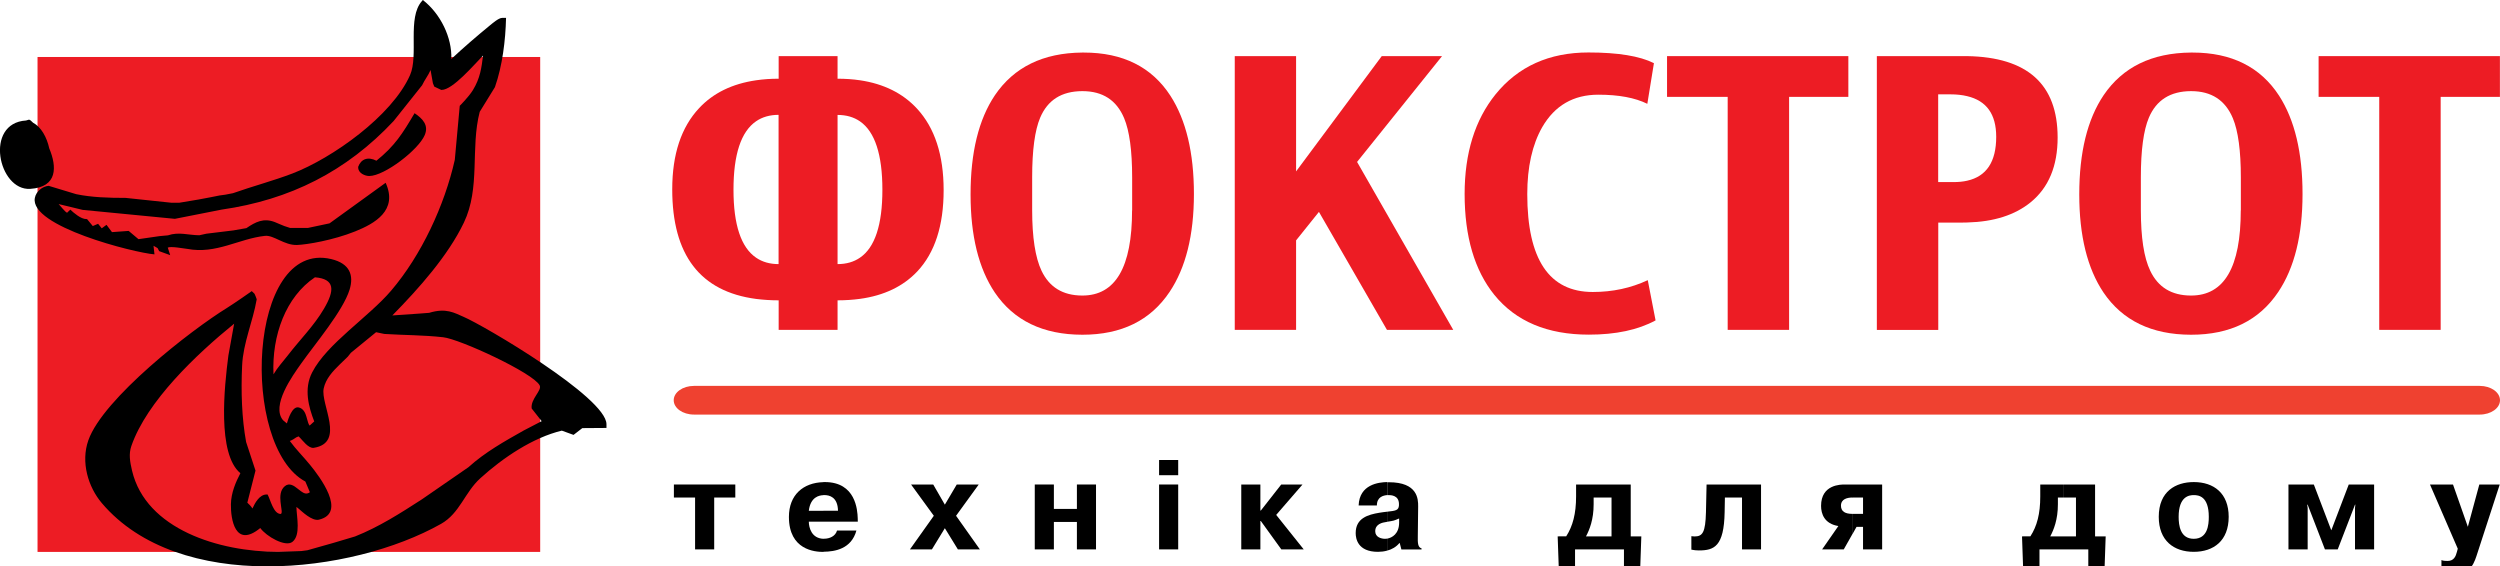
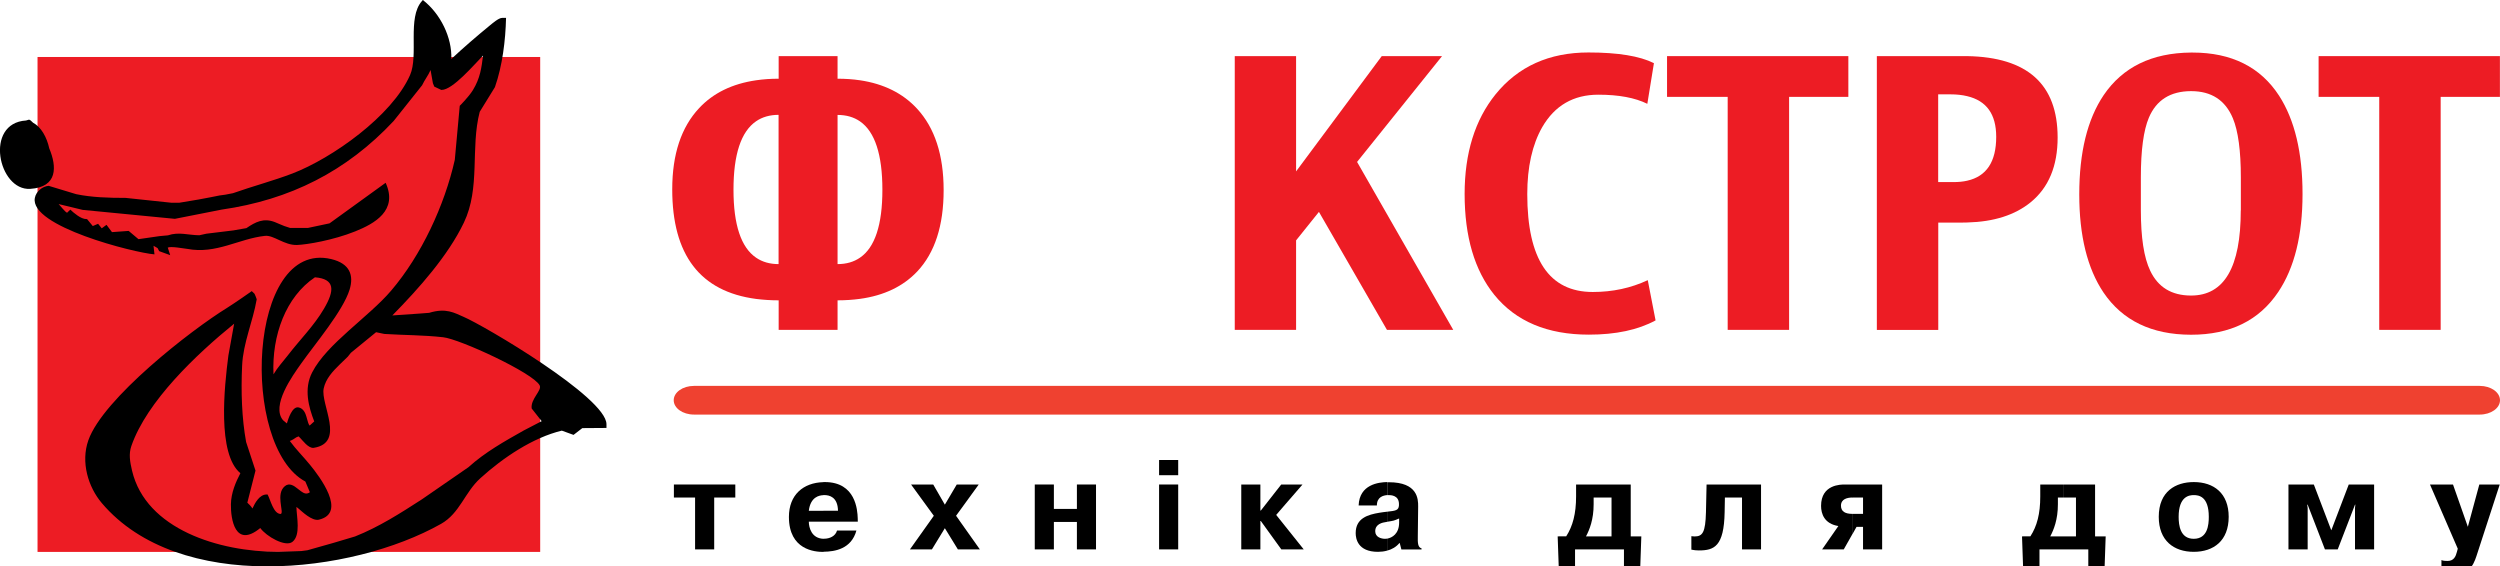
<svg xmlns="http://www.w3.org/2000/svg" version="1.1" id="Layer_1" x="0px" y="0px" viewBox="0 0 2877.7 652" style="enable-background:new 0 0 2877.7 652;" xml:space="preserve">
  <style type="text/css">
	.st0{fill:#ED1C24;}
	.st1{fill:#EF4130;}
</style>
  <g>
    <g>
      <g>
        <rect x="43.2" y="65.6" class="st0" width="578.6" height="569.7" />
        <path class="st0" d="M332.5,350.4" />
      </g>
      <g>
        <path d="M581.2,19.2" />
-         <path d="M425,202.6c-4.5,0-12.7-3-12.7-9.9V192c3.3-9,11.2-12,21-7c21.2-17.1,30-31.1,43.9-54.7c9.5,6.4,16.5,13.9,11.7,25.2     C481.7,172.5,442.5,202.6,425,202.6z" />
        <path d="M38.1,141.3c9.2,4.8,15.8,16.6,18.6,29.5c8.8,21,9.9,44.6-21.9,46.6c-36.8,2.3-53.2-75.7-4.8-78.7l3.4-1     C34.5,137.9,36.1,139.2,38.1,141.3z M519.5,67.9c14.2-13.3,29.6-26.5,44.7-38.9c2.9-2.3,9.8-8.4,13.8-8.4h4.5     c-0.6,25.9-4.2,55.2-12.8,79.7l-17.5,28.4c-10.9,42,1.1,87.3-18.3,127.7c-18.1,37.8-51.7,75.6-82.3,106.7l30.6-2.1l11.8-0.9     c19.6-6,29.1,0.1,39.6,4.6c23.1,9.8,164.5,92.8,164.5,123.6v4.3l-27.8,0.2l-10.1,7.8l-13.5-4.9c-33.3,8-67.7,31.1-93.8,54.8     c-18.1,16.4-23.5,40.2-45.2,52.5c-102.8,58-301.9,80.5-390.5-23.9c-15.7-18.5-24.4-47.1-15.5-72.3     c16.9-48,117.9-126.7,159.8-152.5c4.6-2.9,11.6-7.6,17.4-11.6l10.9-7.6l3.2,3.1c1,2.1,1.8,4.2,2.5,6.3     c-4.4,25.7-15.6,50.1-16.8,76.3c-1.4,30-0.4,60.6,4.6,88l10.8,32.9l-9.4,36.9c2.1,1.9,4.3,4.2,5.9,6.7     c2.9-6.4,8.1-16.1,16.3-16.1h1.1c3.4,6.2,6.7,22.1,14.9,22.4c2.5,0.1,0.8-6.9,0.7-8.3l-0.7-5.7c-0.5-5.6-0.7-13.3,5-18     c5.2-4.3,10.6-0.4,14.7,2.9l3.6,2.8c3.8,2.8,6.8,4,10.5,1.3l-5.2-12.3C276.2,514,285,275.5,381.2,298.2     c21.5,5.1,26.3,18.6,21.2,35.2c-7.6,24.6-39.6,62.2-55.7,85c-10.1,14.2-34.9,48.7-20.9,65.3l4.4,3.7c1.5-4.9,6.1-20.2,13.7-18.4     c5.6,1.3,7.7,6.8,8.8,10.6l1.1,3.9c0.5,1.9,1.3,4.9,2.6,6.4l5.3-4.8c-6.4-16.6-12.2-37.4-2.4-56.4c16.9-33,65.2-63.9,90.9-94.1     c34.9-40.9,61.5-98.2,73.3-150.6l5.7-62.2c0,0,10.3-10.2,15.1-18c8.5-13.8,10-26.1,11.7-39.8c-10.4,10.5-34.8,39.5-47.7,39.5     h-0.4l-8-3.8l-1.6-3.9l-2.7-15.2c-2.6,6.2-6.9,11.4-9.7,17.5l-32.8,41.2C398.8,197.3,333.8,230,255,241.3l-53.7,10.6L95.2,241.6     l-27.7-6.7c2.3,2.3,7.1,8.8,9.7,10l3.7-3.6c4.2,3.9,12.2,10.9,18.6,10.9h0.7l6.6,8l6.1-2.6l4.2,5.2l5.5-4l6.3,8.4l19.2-1.4     l11.3,9.5l24.2-3.5l9.7-0.9c12.7-4.3,23.5-0.2,36.1-0.1l8.2-1.8l31.1-3.8l14.9-2.6c10.6-7.2,19.9-12,32.9-6.9l5.2,2.2     c3.4,1.5,7.3,3.1,12.3,4.5l20.3,0l25-5.3c7.3-5.2,64.6-46.7,64.6-46.7c14.5,32-12.8,47-35.2,56c-25.2,10.1-55.4,15.2-66.9,15.6     c-14.7,0.4-26.8-11.6-36.8-10.5c-30.3,3.3-56.1,21.3-89.4,15c-4-0.4-18.9-3.3-22.5-1.5l2.8,8.7l-12.7-4.6l-1.8-3.5l-4.7-2.7     l1.1,9.9c-23.5-1.9-144.1-32.3-137.7-65c1.4-7.4,8.6-13.3,15.9-13.9l31.7,9.6c17.7,3.7,37.1,4.3,57,4.3l52.8,5.6l8.7,0l22.1-3.7     l14.9-2.8l9.5-1.9l6.6-0.9l8.8-1.7c22-7.8,47.1-14.5,68.5-22.7c45.8-17.6,114.7-66.3,135.4-113.3c10-22.8-3.4-65.9,13.6-85.1     l1.1-1.3C507.1,15.8,520.5,43.4,519.5,67.9z M341.2,583.5c0.1,11,5.4,32.5-4.7,40.3c-8.2,6.2-30.1-6.5-36.9-16     c-29,23.8-34.1-10.3-33.8-27.4c0.2-13.1,5.6-25.6,10.9-35.7c-26.8-22.2-18.5-99.5-13.8-135.5l6.6-36.6     c-43.6,35.4-100.5,89.4-118.3,140.8c-3.2,9.2-1.6,18.1,0.8,28.4c16,67.6,100.5,93.4,167.9,93.4l27-0.9l6.9-0.9l29.7-8.4l25.2-7.5     c27.4-10.9,52-26.6,76.9-42.7l53.6-37c19-17.2,41.5-29.8,63.7-42.3l20.6-10.7L612,470.2c-1.5-11,12.2-20.8,9.2-26.6     c-7.4-14.3-91.9-53.3-111.1-55.4c-23.6-2.6-44-2.3-67.7-3.8l-9.5-2l-29,23.7l-3.6,4.5l-9.2,8.9c-8.2,8-16.1,16.5-18.5,27.6     c-3.9,18.2,25.4,62.6-11.5,68.4c-6.1,0.9-13.1-9-15.5-11.3l-1.9-1.9l-2.6,1.1c-2.3,1.6-4.7,3.2-7.5,4.2     c7,9.6,15.6,18.1,23.2,27.4c10.9,13.3,43,55.4,10.3,63.2c-8.1,1.9-19.6-9.6-23.5-12.8L341.2,583.5z M331.2,409.2     c13.8-18,30.2-34.1,41.7-53.8c12.5-21.2,12.9-34.3-10.4-36.2c-33.5,22.5-49.7,66.8-47.7,111.7C319.8,422.5,325,417.2,331.2,409.2     z M38.4,163.4l2.1,6.1l-21.7,18.1c-1.2-19.9-3.4-19,13.7-35.4C34.9,155.8,36.9,159.3,38.4,163.4z" />
      </g>
    </g>
    <path class="st0" d="M1055.6,125.1c-16.3-17.7-38.2-28.6-65.7-32.7c-8.1-1.2-16.7-1.8-25.8-1.8v-26h-67.8v26   c-9.1,0-17.7,0.6-25.9,1.8c-27.5,4-49.3,14.6-65.6,32c-20.7,22.1-31,53.2-31,93.6c0,75.6,32.2,117.6,96.6,126.1   c8.1,1,16.7,1.6,25.9,1.6v34h67.8v-34c9.1,0,17.7-0.6,25.8-1.7c27.8-3.8,49.7-14.4,65.9-31.5c20.3-21.6,30.4-52.8,30.4-93.6   C1086.2,178.5,1076,147.2,1055.6,125.1z M896.2,304c-10.1,0-18.8-2.5-25.9-7.4c-17.3-11.8-26-37.9-26-78.2c0-40.7,8.7-66.9,26-78.8   c7.1-4.9,15.8-7.4,25.9-7.4V304z M989.9,296.6c-7.1,4.9-15.7,7.4-25.8,7.4V132.3c10.1,0,18.7,2.5,25.8,7.4   c17.2,11.9,25.8,38.2,25.8,78.8C1015.7,258.8,1007.1,284.9,989.9,296.6z" />
-     <path class="st0" d="M1347.3,110.3c-21.5-33.2-54.8-49.8-99.7-49.8c-0.7,0-1.2,0-1.9,0c-45.1,0.4-78.5,16.8-100.4,49   c-18.8,27.9-28.1,66-28.1,114.3c0,47.6,9.3,85.2,27.9,112.9c21.9,32.3,55.4,48.5,100.6,48.6c0.1,0,0.2,0,0.3,0   c44.9,0,78.3-16.4,100.3-49.3c18.6-27.8,28-65.3,28-112.7C1374.3,175.8,1365.2,138.1,1347.3,110.3z M1303.1,242.3   c0,65.3-19.1,97.9-57.2,97.9c-0.1,0-0.2,0-0.3,0c-22.2-0.1-37.7-9.6-46.7-28.5c-7.2-15.2-10.8-38.4-10.8-69.8V204   c0-31.2,3.1-54,9.2-68.5c8.6-20.3,24.6-30.5,48.4-30.6c0.1,0,0.2,0,0.3,0c23.3,0,39.3,10.4,48,31.2c6.1,14.6,9.2,37.4,9.2,68.3   V242.3z" />
    <polygon class="st0" points="1562.1,186.4 1659.9,64.6 1590.5,64.6 1491.9,197.3 1491.9,64.6 1421.3,64.6 1421.3,379.7    1491.9,379.7 1491.9,276.7 1518.2,243.9 1596.5,379.7 1672.8,379.7  " />
    <path class="st0" d="M1905.7,368.8c-20.3,11-45.9,16.4-76.8,16.4c-47.8,0-84.1-15.3-108.9-45.9c-22.7-28.2-34.1-66.9-34.1-116   c0-47.1,11.9-85.3,35.6-114.7c26-32.1,61.7-48.2,107-48.2c33.9,0,59,4.1,75.3,12.3l-7.6,46.8c-14.2-7-32.9-10.5-56.4-10.5   c-28.7,0-50.2,12.5-64.6,37.4c-11.4,20-17.2,45.7-17.2,77c0,75.1,25.2,112.7,75.4,112.7c22.8,0,43.8-4.5,63.3-13.6L1905.7,368.8z" />
    <polygon class="st0" points="2127.6,111.5 2059.4,111.5 2059.4,379.7 1988.7,379.7 1988.7,111.5 1918.9,111.5 1918.9,64.6    2127.6,64.6  " />
    <path class="st0" d="M2264.4,64.6c-1.4,0-2.8,0-4.1,0h-99.9v315.2h70.7V256.2h28c1.8,0,3.6,0,5.4-0.1c30.7-0.8,55-8.6,73-23.3   c20.7-16.9,31-41.8,31-74.5C2368.5,97,2333.8,65.8,2264.4,64.6z M2264.4,208c-4.7,1.1-10,1.6-15.8,1.6H2231v-101h14.1   c7.1,0,13.6,0.7,19.3,2.1c22.3,5.3,33.4,20.8,33.4,46.8C2297.8,186.1,2286.7,203,2264.4,208z" />
    <path class="st0" d="M2623.5,110.3c-21.5-33.2-54.8-49.8-99.7-49.8c-0.7,0-1.3,0-1.9,0c-45.1,0.4-78.5,16.8-100.4,49   c-18.8,27.9-28.1,66-28.1,114.3c0,47.6,9.3,85.2,27.9,112.9c21.9,32.3,55.4,48.5,100.6,48.6c0.1,0,0.1,0,0.3,0   c44.9,0,78.3-16.4,100.3-49.3c18.6-27.8,27.9-65.3,27.9-112.7C2650.4,175.8,2641.4,138.1,2623.5,110.3z M2579.3,242.3   c0,65.3-19,97.9-57.2,97.9c-0.1,0-0.2,0-0.3,0c-22.2-0.1-37.7-9.6-46.7-28.5c-7.3-15.2-10.8-38.4-10.8-69.8V204   c0-31.2,3.1-54,9.2-68.5c8.6-20.3,24.7-30.5,48.4-30.6c0.1,0,0.1,0,0.3,0c23.3,0,39.3,10.4,48,31.2c6.1,14.6,9.2,37.4,9.2,68.3   V242.3z" />
    <polygon class="st0" points="2877.6,111.5 2809.4,111.5 2809.4,379.7 2738.7,379.7 2738.7,111.5 2668.9,111.5 2668.9,64.6    2877.6,64.6  " />
    <g>
      <path class="st1" d="M798.8,444.2c-12.9,0-23.3,7.4-23.3,16.5c0,9.1,10.4,16.5,23.3,16.5h2055.6c12.9,0,23.3-7.4,23.3-16.5    c0-9.1-10.4-16.5-23.3-16.5H798.8z" />
    </g>
    <polygon points="800.1,572.7 800.1,632.4 822.1,632.4 822.1,572.7 846.4,572.7 846.4,557.7 775.7,557.7 775.7,572.7  " />
    <path d="M963.5,610.7c-1.9,6.6-8.6,9.4-14.9,9.4c-0.3,0-0.6,0-0.9,0v15c13.6-0.1,32.3-3.3,38.1-24.4H963.5L963.5,610.7z    M947.8,600.5h39.6l-0.1-4.1c-0.3-9.2-2.2-41.5-37.9-41.5c-0.6,0-1.1,0-1.6,0v15c0.5,0,0.9,0,1.3,0c5.3,0,15.2,2,15.5,18h-16.8   V600.5z M947.8,620.2c-13.6-0.5-16.7-12.7-16.8-19.7h16.8v-12.5h-16.8c1.9-16.3,12.4-17.9,16.8-18v-15c-23.2,0.6-39.7,14.6-39.7,40   c0,38.1,29.9,40.3,39.6,40.3c0,0,0.1,0,0.1,0V620.2z" />
    <polygon points="1087.6,580.9 1074.2,557.7 1048.7,557.7 1074.9,593.7 1047.4,632.4 1072.7,632.4 1087.6,608 1102.6,632.4    1127.9,632.4 1100.5,593.7 1126.6,557.7 1101.3,557.7  " />
    <polygon points="1213.1,600.8 1239.6,600.8 1239.6,632.4 1261.6,632.4 1261.6,557.7 1239.6,557.7 1239.6,585.8 1213.1,585.8    1213.1,557.7 1191.1,557.7 1191.1,632.4 1213.1,632.4  " />
    <path d="M1334.2,557.7v74.7h22v-74.7H1334.2L1334.2,557.7z M1334.2,547h22v-17.5h-22V547z" />
    <polygon points="1451.3,587.7 1450.8,587.7 1450.8,557.7 1428.8,557.7 1428.8,632.4 1450.8,632.4 1450.8,599.7 1451.3,599.7    1474.9,632.4 1500.7,632.4 1469,592.7 1499.3,557.7 1474.8,557.7  " />
    <path d="M1596.7,569.9c0.6,0,1.2,0,1.7,0c2.4,0,11.6,0.1,11.9,9.8c0,0.7,0,1.4,0,2.1c-0.4,5.8-4,6.1-13.5,7.2v11.6   c7.7-1.3,7.2-1,13.7-3.8v4.7c0,13-8.1,17.5-13.7,18.5v13.8c5.4-1.4,10.4-4.3,14-8.7h0.4l1.9,7.4h23.2v-1.3   c-4.2-1.1-4.5-6.1-4.3-14.1l0.4-34.1c0.1-8.7-0.6-27.9-33.7-27.9c-0.5,0-1.2,0-1.8,0V569.9z M1584.9,581.8   c0-9.7,7.3-11.5,11.8-11.9v-15c-9.5,0.2-31.9,2.6-32.8,26.9H1584.9L1584.9,581.8z M1596.7,589c-2.5,0.3-5.5,0.6-8.9,1.2   c-13.3,2.2-27.3,6.3-27.3,23.4c0,6.2,2.2,21.6,25.6,21.6c3.5,0,7.1-0.4,10.6-1.4V620c-0.9,0.1-1.7,0.2-2.4,0.2   c-4.1,0-11.3-1.7-11.3-8.7c0-8.4,8.2-10,12.9-10.7c0.3-0.1,0.5-0.1,0.8-0.1V589z" />
    <path d="M1840.4,632.4h28.9v19.4h18.8l1.2-34.4h-12.2v-59.7h-36.8v15h14.7v44.7h-14.7V632.4z M1793,617.4l1.2,34.4h18.8v-19.4h27.3   v-15h-14.7c4-7.5,8.8-19.3,8.8-36.9v-7.8h6v-15h-26.2v13.8c0,19.8-3.8,34.1-11.4,45.9H1793z" />
    <path d="M1947,632.7c2.9,0.6,5.6,0.9,8.5,0.9c17.6,0,29-4.5,29.7-44.1l0.3-16.8h19.7v59.7h21.9v-74.7h-62.7l-0.7,31.9   c-0.6,23.4-3.9,27.9-13.2,27.9c-1.2,0-2.4-0.1-3.6-0.3V632.7z" />
    <path d="M2137,606.5h7.5v25.9h22v-74.7h-34.7v15.1c0.4-0.1,0.8-0.1,1.1-0.1h11.6v18.8h-12c-0.2,0-0.4,0-0.6,0v24.1L2137,606.5z    M2131.8,557.7h-8.3c-4.5,0-27.3-0.1-27.3,24.6c0,9.1,3.7,20.6,19.9,23.2l-18.7,26.9h24.9l9.5-16.8v-24.1   c-7.5-0.1-12.7-2.5-12.7-9.4c0-7.9,7.6-9.3,12.7-9.4V557.7z" />
    <path d="M2374.8,632.4h29v19.4h18.8l1.2-34.4h-12.2v-59.7h-36.8v15h14.8v44.7h-14.8V632.4z M2327.5,617.4l1.2,34.4h18.9v-19.4h27.3   v-15H2360c4-7.5,8.8-19.3,8.8-36.9v-7.8h5.9v-15h-26.2v13.8c0,19.8-3.7,34.1-11.4,45.9H2327.5z" />
    <path d="M2525.2,635.2c22.9,0,40.2-12.8,40.2-40.3c0-27.2-17.2-40-40.2-40l0,0v15l0,0c5.5,0,17.3,1.2,17.3,25   c0,9.4-1.4,25.3-17.3,25.3l0,0V635.2L2525.2,635.2z M2525.2,554.9c-20.6,0-40.3,10.5-40.3,40c0,27.5,17.4,40.3,40.3,40.3v-15   c-15.7,0-17.4-15.7-17.4-25.3c0-23.8,12.4-25,17.4-25V554.9z" />
    <polygon points="2676.2,632.4 2690.9,632.4 2710.8,580.9 2711.2,580.9 2710.8,584.7 2710.8,632.4 2732.8,632.4 2732.8,557.7    2703.6,557.7 2683.6,610.2 2683.4,610.2 2663.4,557.7 2634.2,557.7 2634.2,632.4 2656.3,632.4 2656.3,584.7 2655.8,580.9    2656.3,580.9  " />
    <path d="M2810.3,659.6c3.7,0.7,9.6,1.3,15.5,1.3c19.1,0,22.7-14.5,26-24.5l25.6-78.7h-23.5l-13.2,48.7l-17.1-48.7h-26.5l32,73.9   l-1,3.7c-1.3,5-3.4,10.4-10.7,10.4c-2.6,0-5-0.1-7.1-1V659.6z" />
  </g>
</svg>